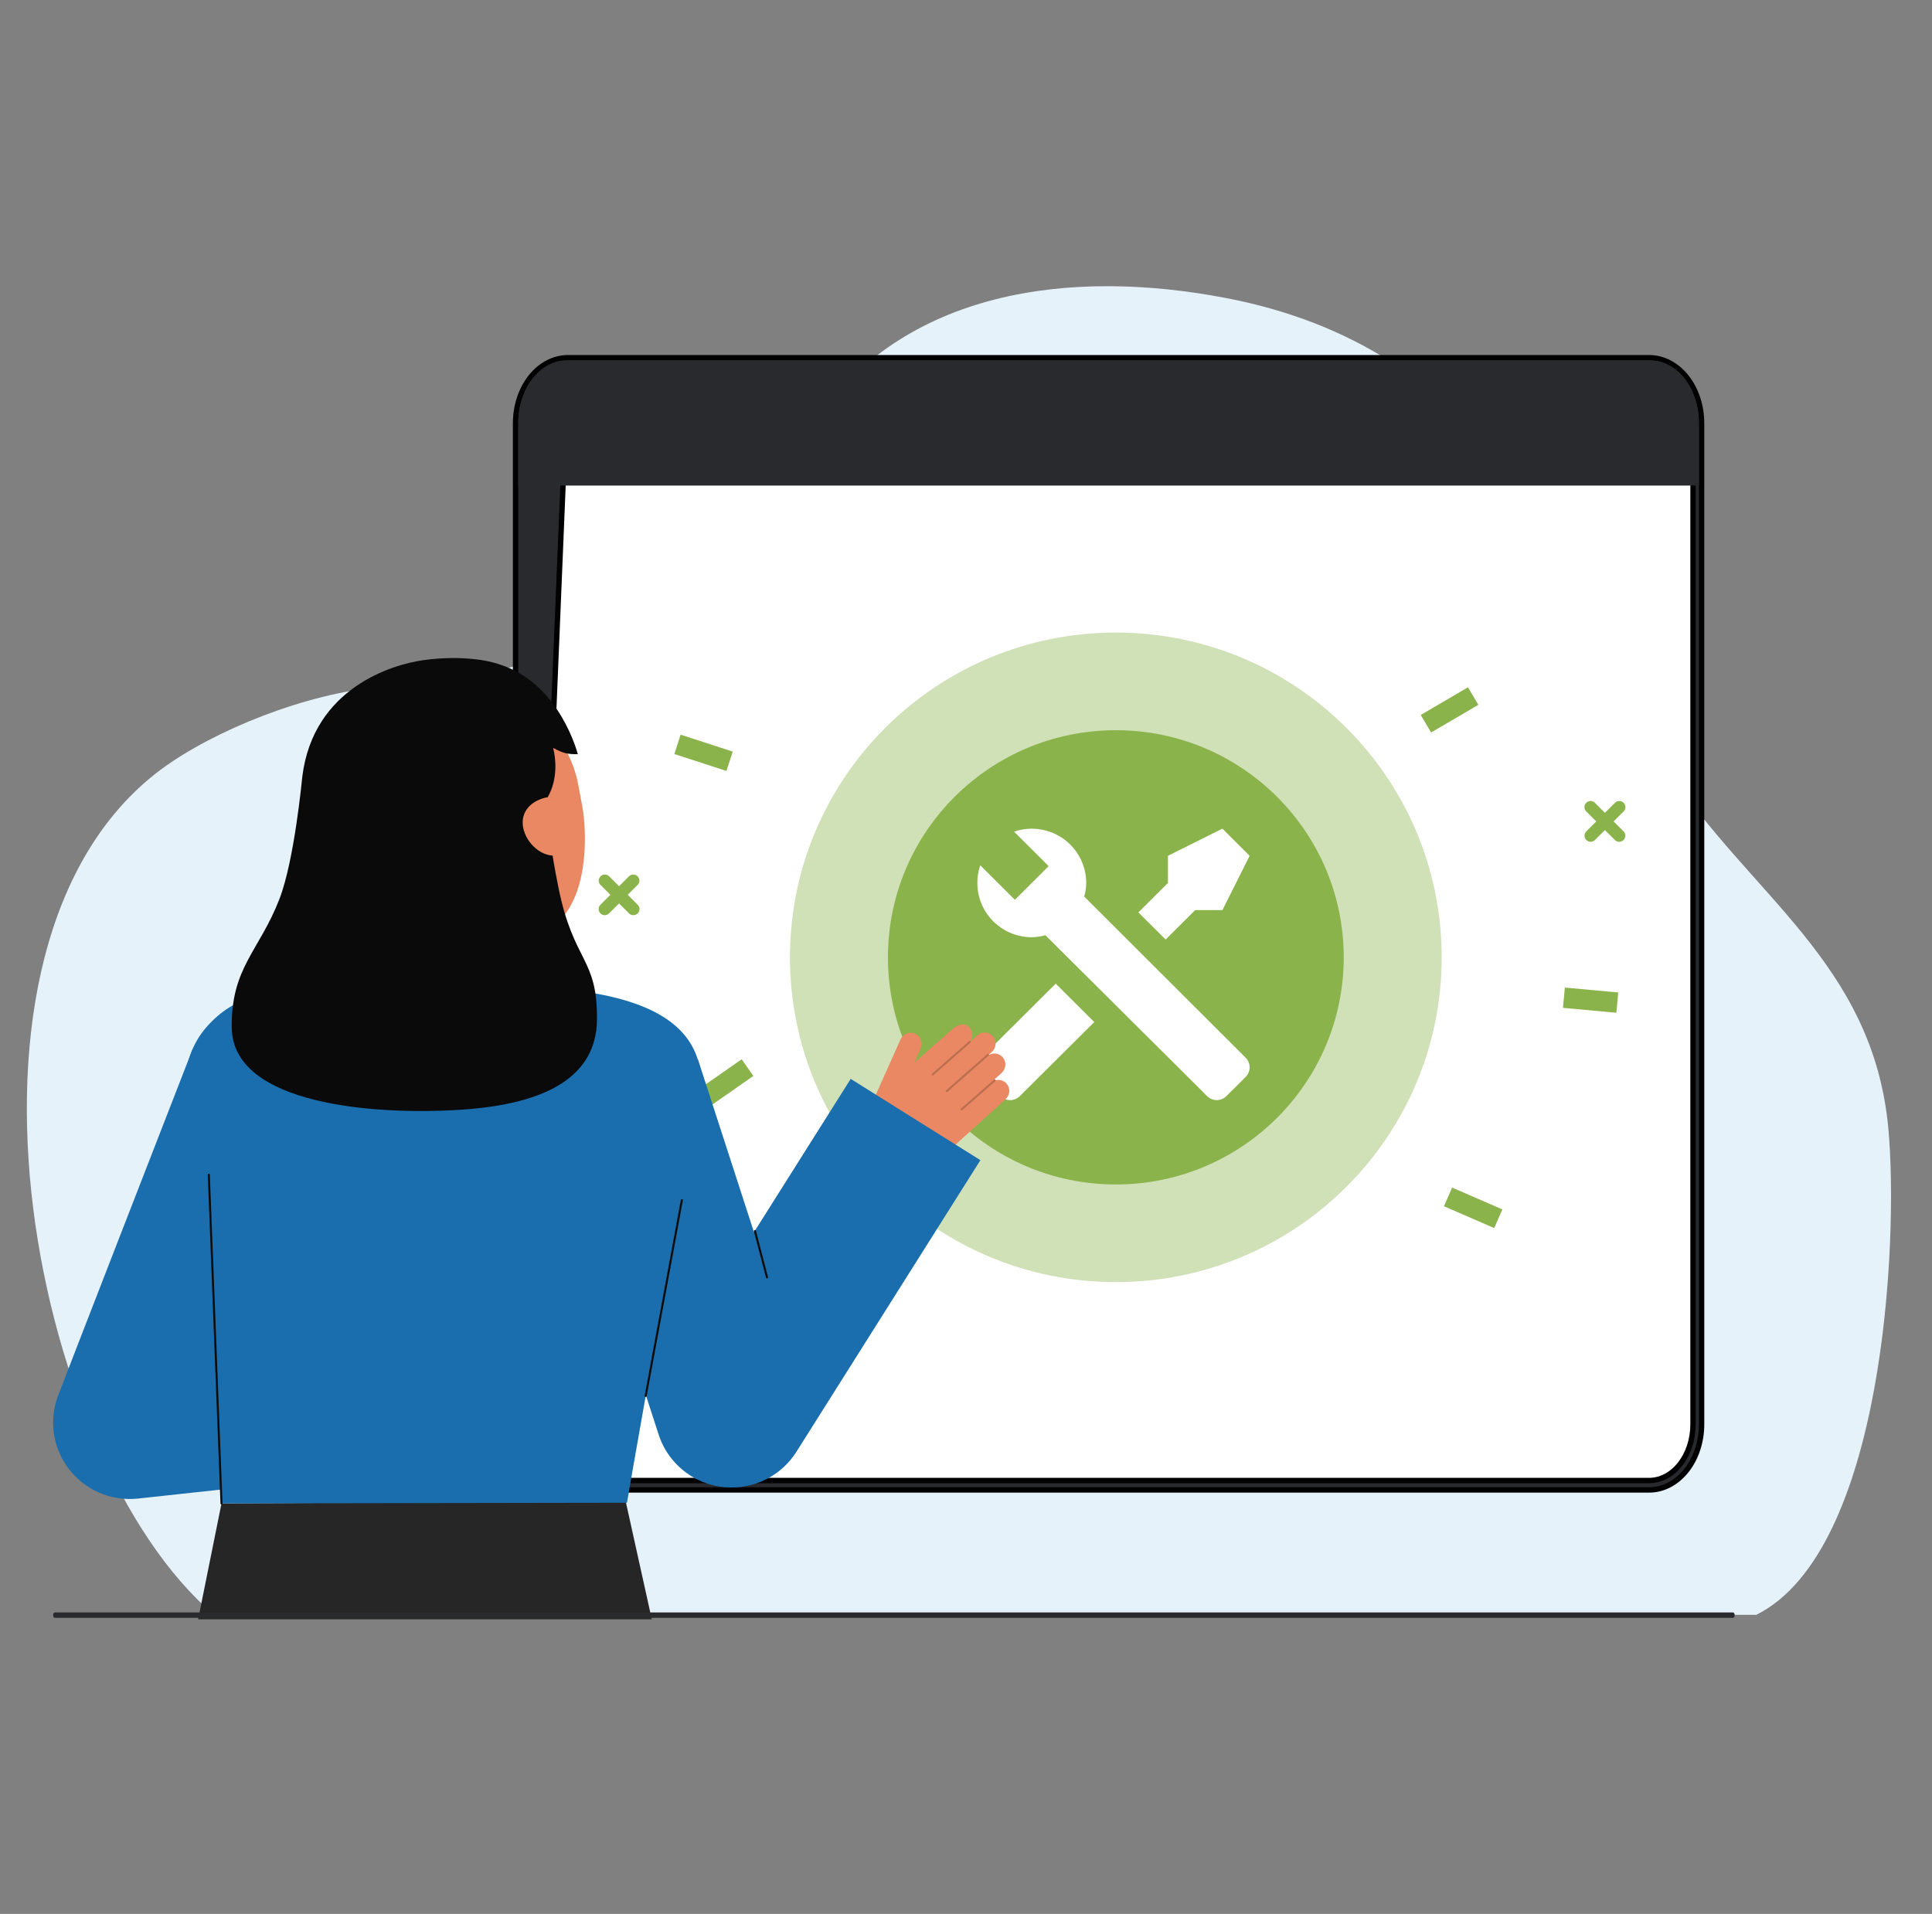
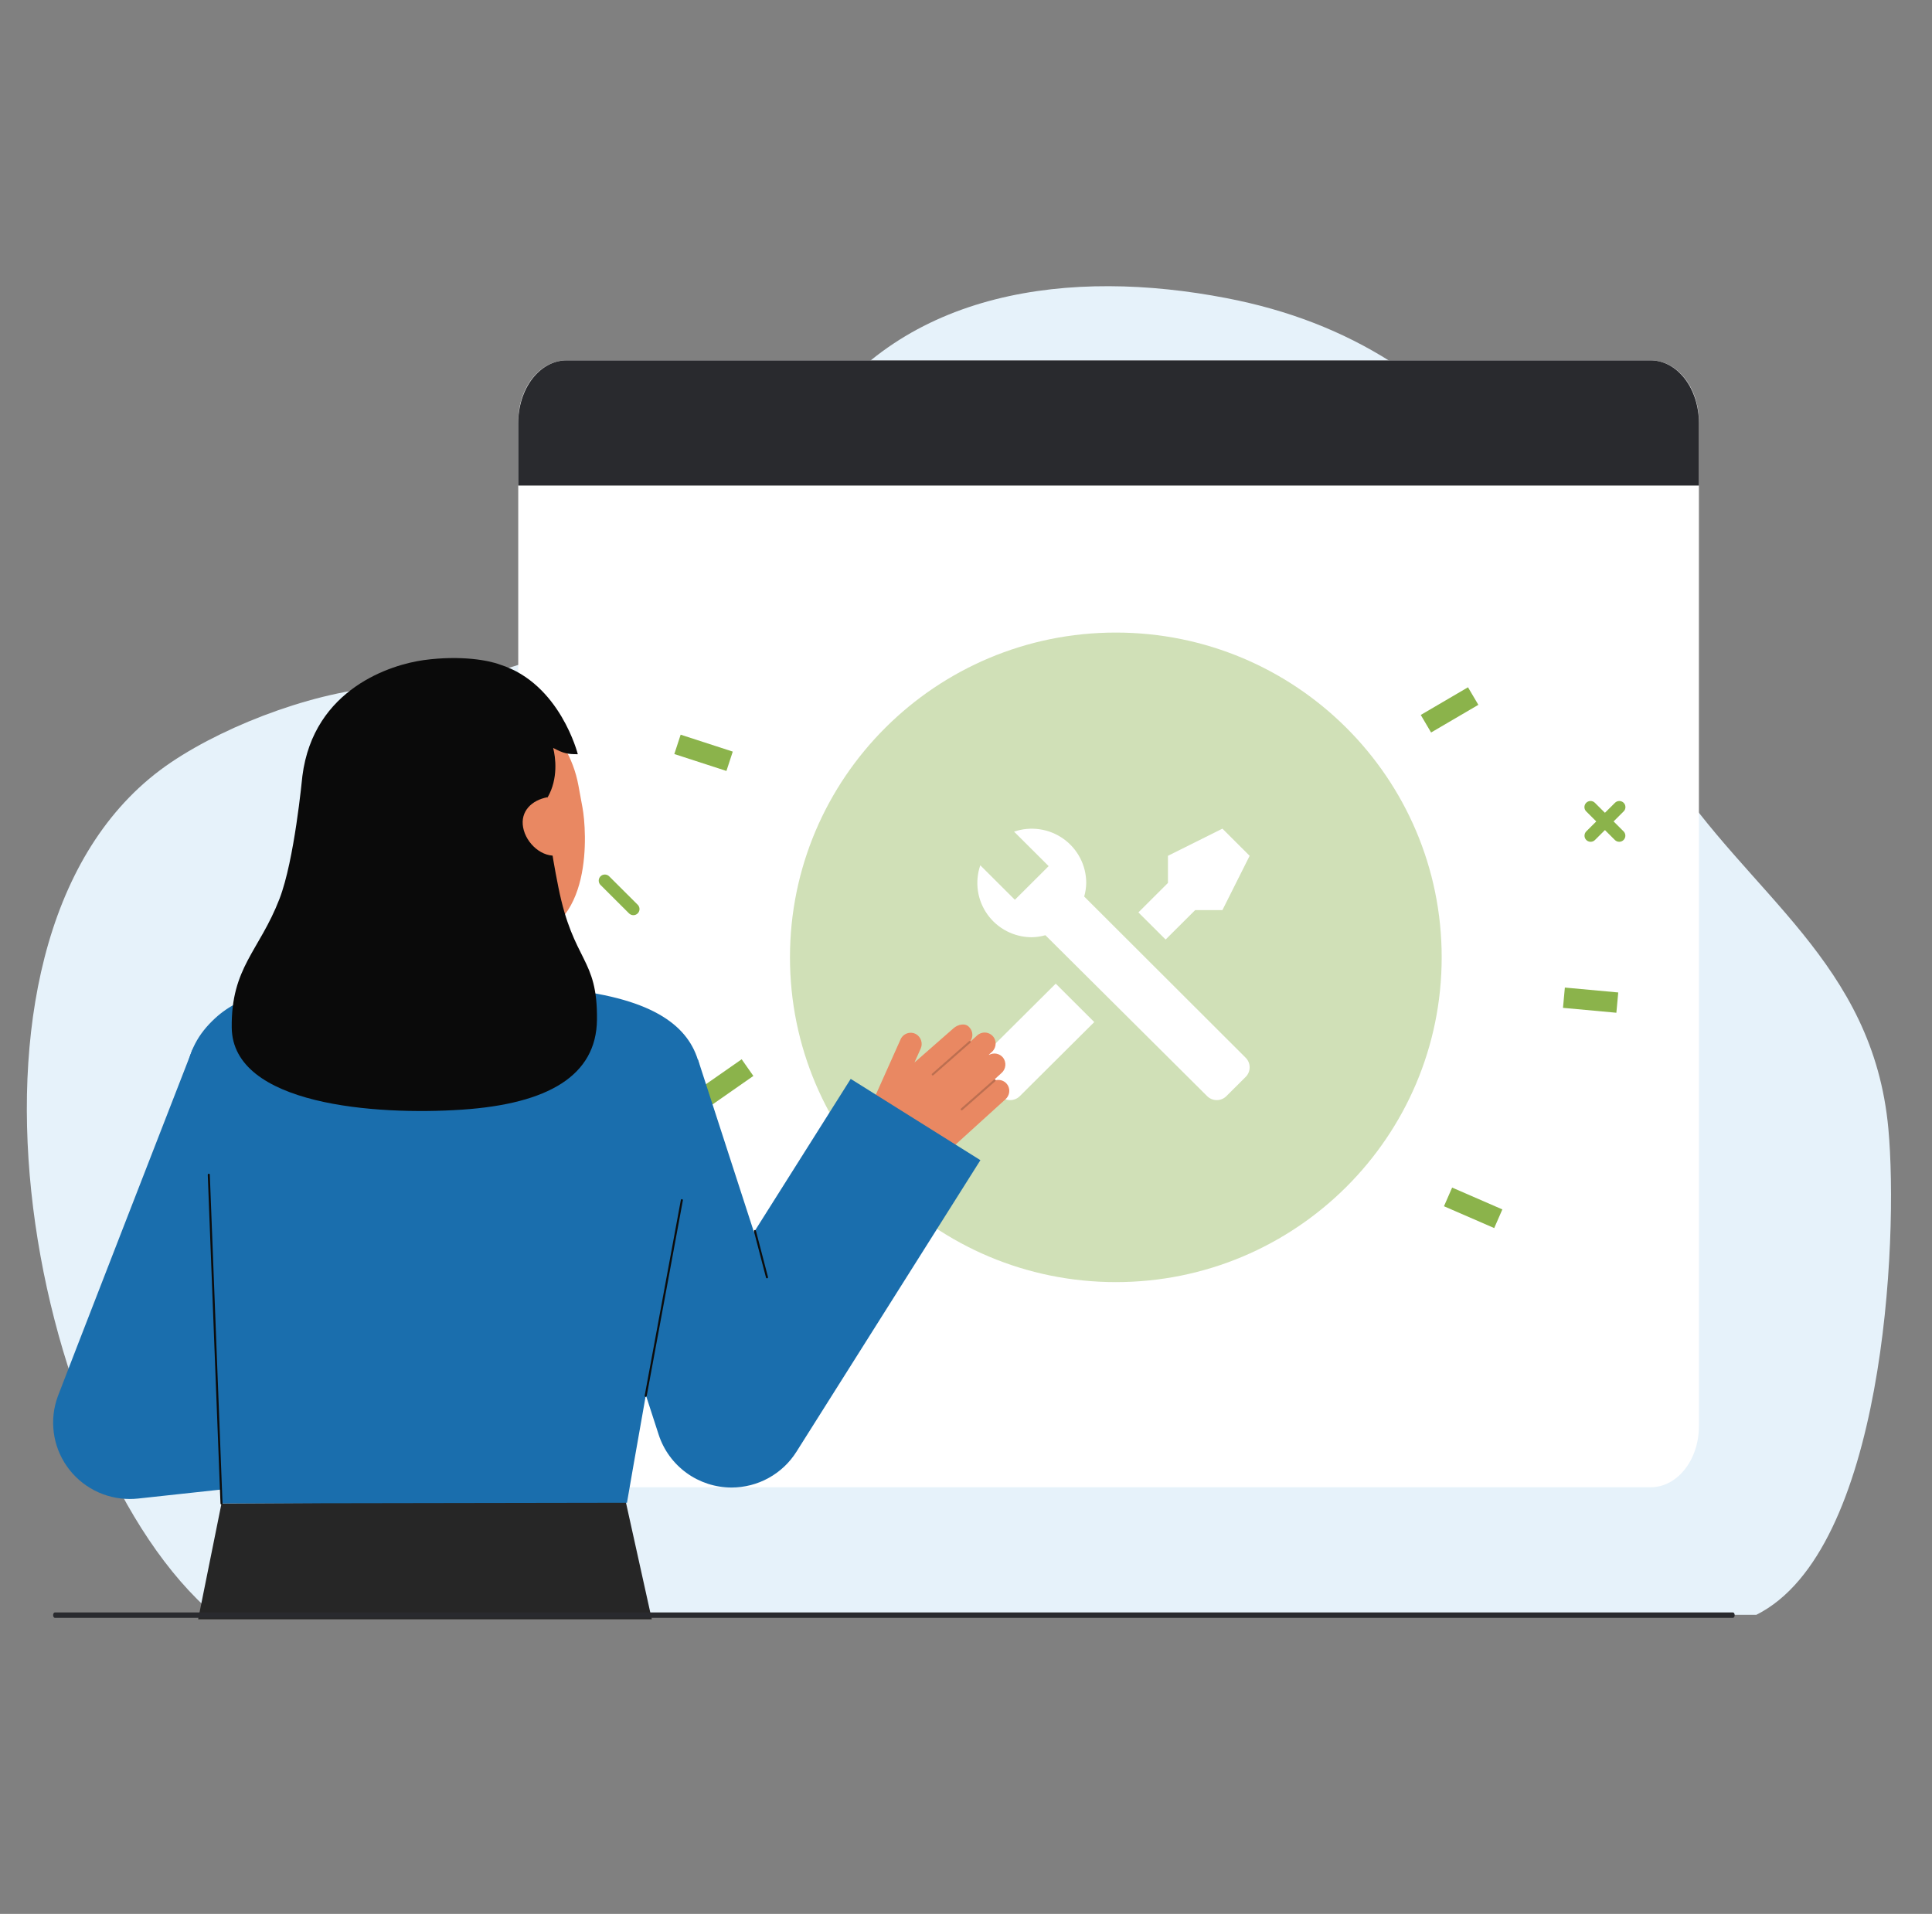
<svg xmlns="http://www.w3.org/2000/svg" width="108" height="107" viewBox="0 0 108 107" fill="none">
  <rect x="0" y="0" width="108" height="107" fill="#808080" stroke="none" />
  <path d="M22.025 38.37C18.083 38.477 12.822 40.422 9.56 42.622C-4.097 51.833 1.579 81.478 11.97 90.28H98.18C105.304 86.719 106.138 69.386 105.561 63.103C104.706 53.793 97.743 50.02 93.195 42.964C89.876 37.816 88.764 31.871 84.958 26.956C80.636 21.374 75.504 18.006 68.559 16.667C59.869 14.991 50.511 16.167 45.39 23.754C39.943 31.824 32.149 38.092 22.025 38.37Z" fill="#E6F2FA" />
  <path d="M92.275 20.148H31.665C30.176 20.148 28.97 21.676 28.97 23.56V79.737C28.97 81.621 30.176 83.148 31.665 83.148H92.275C93.763 83.148 94.97 81.621 94.97 79.737V23.56C94.97 21.676 93.763 20.148 92.275 20.148Z" fill="white" />
-   <path d="M31.747 20.525C31.111 20.526 30.491 20.846 30.028 21.432C29.564 22.018 29.3 22.82 29.299 23.661C29.299 23.661 29.299 23.661 29.299 23.661L29.149 23.661L31.747 20.525ZM31.747 20.525H92.192C92.829 20.526 93.448 20.846 93.911 21.432C94.375 22.018 94.64 22.82 94.641 23.661V79.636C94.64 80.477 94.375 81.278 93.911 81.865C93.448 82.451 92.829 82.771 92.192 82.772H31.747C31.111 82.771 30.492 82.451 30.028 81.865C29.564 81.278 29.3 80.477 29.299 79.636L31.747 20.525ZM92.192 83.298H92.193C92.982 83.297 93.728 82.9 94.273 82.211C94.817 81.523 95.119 80.597 95.12 79.636V79.636V23.661V23.661C95.119 22.7 94.817 21.773 94.273 21.085C93.728 20.397 92.982 20 92.193 19.998H92.192L31.747 19.998L31.747 19.998C30.958 20 30.211 20.397 29.666 21.085C29.123 21.773 28.821 22.7 28.82 23.661V23.661L28.82 79.636L28.82 79.636C28.821 80.597 29.123 81.523 29.666 82.211C30.211 82.9 30.958 83.297 31.747 83.298H31.747H92.192Z" fill="#292A2E" stroke="black" stroke-width="0.3" />
  <path d="M35.406 51.165C35.361 51.165 35.316 51.156 35.275 51.139C35.233 51.122 35.195 51.096 35.163 51.065L33.565 49.471C33.502 49.407 33.468 49.321 33.469 49.231C33.469 49.142 33.506 49.056 33.569 48.993C33.633 48.929 33.718 48.893 33.808 48.893C33.898 48.892 33.985 48.926 34.049 48.988L35.648 50.582C35.696 50.63 35.728 50.69 35.742 50.757C35.755 50.823 35.748 50.892 35.722 50.954C35.696 51.016 35.652 51.07 35.596 51.107C35.54 51.145 35.473 51.165 35.406 51.165Z" fill="#8BB34B" />
-   <path d="M33.806 51.165C33.739 51.165 33.672 51.145 33.616 51.107C33.56 51.07 33.516 51.016 33.49 50.954C33.464 50.892 33.457 50.823 33.47 50.757C33.484 50.69 33.516 50.63 33.564 50.582L35.163 48.988C35.227 48.926 35.314 48.892 35.404 48.893C35.493 48.893 35.579 48.929 35.643 48.993C35.706 49.056 35.742 49.142 35.743 49.231C35.744 49.321 35.709 49.407 35.647 49.471L34.048 51.065C34.017 51.096 33.979 51.122 33.938 51.139C33.896 51.156 33.851 51.165 33.806 51.165Z" fill="#8BB34B" />
  <path d="M81.175 66.394L80.719 67.438L83.527 68.658L83.983 67.615L81.175 66.394Z" fill="#8BB34B" />
  <path d="M82.062 38.424L79.421 39.971L79.999 40.952L82.641 39.405L82.062 38.424Z" fill="#8BB34B" />
  <path d="M38.049 41.074L37.695 42.156L40.608 43.102L40.962 42.02L38.049 41.074Z" fill="#8BB34B" />
  <path d="M41.46 59.221L38.951 60.971L39.605 61.903L42.114 60.153L41.46 59.221Z" fill="#8BB34B" />
  <path d="M87.477 55.212L87.372 56.346L90.356 56.62L90.461 55.486L87.477 55.212Z" fill="#8BB34B" />
  <path d="M90.516 47.062C90.471 47.062 90.426 47.053 90.385 47.036C90.343 47.019 90.305 46.993 90.273 46.962L88.675 45.368C88.642 45.337 88.616 45.299 88.598 45.258C88.58 45.216 88.571 45.171 88.57 45.126C88.57 45.08 88.579 45.035 88.596 44.993C88.613 44.951 88.638 44.913 88.671 44.881C88.703 44.849 88.741 44.824 88.783 44.807C88.825 44.789 88.87 44.781 88.916 44.781C88.961 44.782 89.006 44.791 89.048 44.809C89.09 44.827 89.128 44.853 89.159 44.886L90.758 46.479C90.806 46.527 90.838 46.587 90.852 46.654C90.865 46.72 90.858 46.789 90.832 46.851C90.806 46.913 90.762 46.967 90.706 47.004C90.65 47.042 90.583 47.062 90.516 47.062Z" fill="#8BB34B" />
  <path d="M88.918 47.062C88.85 47.062 88.784 47.042 88.727 47.004C88.671 46.967 88.627 46.913 88.601 46.851C88.575 46.789 88.569 46.72 88.582 46.654C88.595 46.587 88.628 46.527 88.675 46.479L90.274 44.886C90.306 44.853 90.344 44.827 90.385 44.809C90.427 44.791 90.472 44.782 90.517 44.781C90.563 44.781 90.608 44.789 90.65 44.807C90.692 44.824 90.731 44.849 90.763 44.881C90.795 44.913 90.82 44.951 90.838 44.993C90.855 45.035 90.863 45.08 90.863 45.126C90.863 45.171 90.853 45.216 90.835 45.258C90.817 45.299 90.791 45.337 90.758 45.368L89.16 46.962C89.128 46.993 89.09 47.019 89.049 47.036C89.007 47.053 88.963 47.062 88.918 47.062Z" fill="#8BB34B" />
  <path opacity="0.4" d="M62.376 71.679C72.436 71.679 80.591 63.55 80.591 53.522C80.591 43.494 72.436 35.365 62.376 35.365C52.316 35.365 44.16 43.494 44.16 53.522C44.16 63.55 52.316 71.679 62.376 71.679Z" fill="#8BB34B" />
-   <path d="M62.376 66.22C69.411 66.22 75.115 60.535 75.115 53.522C75.115 46.509 69.411 40.824 62.376 40.824C55.34 40.824 49.637 46.509 49.637 53.522C49.637 60.535 55.34 66.22 62.376 66.22Z" fill="#8BB34B" />
  <path d="M69.635 60.206L68.554 61.283C68.412 61.425 68.219 61.504 68.018 61.504C67.817 61.504 67.624 61.425 67.481 61.283L58.438 52.285C58.19 52.356 57.934 52.394 57.676 52.398C57.192 52.398 56.714 52.282 56.283 52.061C55.852 51.84 55.481 51.519 55.2 51.126C54.918 50.732 54.735 50.278 54.665 49.8C54.596 49.322 54.641 48.834 54.799 48.377L56.732 50.304L57.136 49.902L58.217 48.825L58.62 48.422L56.687 46.495C57.145 46.338 57.635 46.292 58.114 46.362C58.594 46.431 59.05 46.614 59.444 46.894C59.839 47.175 60.161 47.545 60.383 47.975C60.605 48.404 60.721 48.88 60.721 49.363C60.717 49.62 60.679 49.875 60.607 50.122L69.635 59.136C69.777 59.278 69.856 59.471 69.856 59.671C69.856 59.872 69.777 60.064 69.635 60.206ZM54.852 59.136C54.71 59.278 54.631 59.471 54.631 59.671C54.631 59.872 54.71 60.064 54.852 60.206L55.933 61.283C56.076 61.425 56.269 61.504 56.47 61.504C56.671 61.504 56.864 61.425 57.007 61.283L61.17 57.141L59.016 54.993M68.334 46.328L65.289 47.846V49.363L63.637 51.01L65.159 52.527L66.811 50.881H68.334L69.856 47.846L68.334 46.328Z" fill="white" />
  <path d="M94.97 23.638V27.148H28.97V23.638C28.97 22.712 29.254 21.825 29.759 21.17C30.265 20.516 30.95 20.148 31.665 20.148H92.275C92.99 20.148 93.675 20.516 94.18 21.17C94.686 21.825 94.97 22.712 94.97 23.638Z" fill="#292A2E" />
  <path d="M7.251 83.804C6.561 83.804 5.882 83.638 5.27 83.32C4.659 83.001 4.133 82.541 3.739 81.977C3.344 81.412 3.092 80.762 3.005 80.08C2.917 79.398 2.995 78.705 3.234 78.06C3.476 77.405 9.688 61.42 10.77 58.643L18.246 62.979C17.638 64.541 15.435 70.462 13.665 75.231L16.605 74.913L17.531 82.716L7.715 83.78C7.561 83.796 7.406 83.804 7.251 83.804Z" fill="#1A6EAD" />
  <path d="M12.382 84.053L11.076 90.531H36.436L34.975 83.93L12.382 84.053Z" fill="#262626" />
  <path d="M31.703 55.322C31.676 55.319 30.957 58.017 25.343 57.597C21.456 57.307 20.508 54.67 20.419 54.67C20.838 54.581 21.518 54.489 21.705 54.39C22.317 54.062 22.762 53.663 22.987 52.807C23.162 52.137 23.252 49.559 23.252 48.266L29.233 49.605C29.149 51.064 28.566 54.447 30.611 55.046C30.951 55.145 31.318 55.236 31.703 55.322Z" fill="#E98862" />
  <path d="M29.026 52.474C26.669 52.659 23.64 51.667 23.064 48.531L22.545 45.702C21.97 42.566 23.156 39.723 26.118 39.183C29.079 38.643 31.76 40.781 32.335 43.917L32.565 45.17C32.785 46.373 33.233 52.143 29.026 52.474Z" fill="#E98862" />
  <path d="M17.866 55.101C15.747 55.258 13.586 55.487 12.027 56.925C10.15 58.658 9.809 60.789 11.007 66.652C12.038 71.697 11.629 73.901 12.319 83.21C12.339 83.485 12.383 84.052 12.383 84.052L35.048 84.014C35.048 84.014 37.172 71.663 38.344 65.967C39.236 61.636 41.578 56.379 31.703 55.319C31.677 55.316 23.757 54.666 17.866 55.101Z" fill="#1A6EAD" />
  <path d="M12.382 84.111C12.367 84.112 12.353 84.106 12.342 84.096C12.332 84.085 12.325 84.071 12.325 84.057L11.614 65.678C11.614 65.663 11.619 65.648 11.63 65.638C11.64 65.626 11.654 65.62 11.669 65.619C11.677 65.619 11.684 65.62 11.692 65.622C11.699 65.625 11.705 65.629 11.711 65.634C11.716 65.639 11.721 65.645 11.724 65.652C11.727 65.659 11.729 65.666 11.729 65.674L12.439 84.052C12.439 84.067 12.434 84.082 12.424 84.093C12.413 84.104 12.399 84.111 12.384 84.111L12.382 84.111Z" fill="#0C0C0C" />
  <path d="M48.752 61.666L50.344 58.105C50.379 58.027 50.43 57.957 50.494 57.899C50.557 57.842 50.632 57.798 50.714 57.771C50.795 57.744 50.882 57.734 50.967 57.742C51.053 57.75 51.136 57.776 51.211 57.818C51.347 57.899 51.448 58.028 51.494 58.179C51.541 58.331 51.529 58.494 51.461 58.637L51.12 59.401L53.299 57.491C53.538 57.275 53.969 57.161 54.196 57.444C54.29 57.547 54.346 57.679 54.355 57.818C54.364 57.957 54.326 58.095 54.246 58.21C54.249 58.211 54.251 58.213 54.254 58.216C54.255 58.218 54.256 58.22 54.257 58.222L54.625 57.888C54.693 57.826 54.774 57.78 54.863 57.754C54.951 57.727 55.044 57.72 55.135 57.734C55.226 57.748 55.313 57.782 55.389 57.834C55.465 57.885 55.529 57.953 55.576 58.032C55.647 58.158 55.672 58.305 55.648 58.447C55.623 58.59 55.55 58.72 55.441 58.816L55.285 58.958C55.287 58.964 55.288 58.971 55.287 58.977C55.415 58.906 55.565 58.882 55.709 58.91C55.853 58.939 55.982 59.017 56.074 59.132C56.17 59.26 56.214 59.42 56.198 59.579C56.181 59.738 56.105 59.886 55.984 59.991L55.596 60.344C55.605 60.343 55.614 60.344 55.622 60.347C55.631 60.35 55.639 60.355 55.645 60.362C55.652 60.37 55.656 60.38 55.657 60.391C55.789 60.359 55.928 60.371 56.052 60.425C56.177 60.479 56.28 60.573 56.346 60.691C56.413 60.816 56.435 60.961 56.409 61.101C56.383 61.24 56.31 61.367 56.203 61.461L52.922 64.439C52.463 64.855 51.89 65.126 51.275 65.215C50.661 65.305 50.034 65.21 49.475 64.942C48.992 64.711 48.619 64.301 48.434 63.8C48.25 63.3 48.269 62.747 48.487 62.26L48.752 61.666Z" fill="#E98862" />
  <g opacity="0.2">
    <path d="M52.099 60.108C52.109 60.118 52.123 60.125 52.138 60.126C52.153 60.127 52.167 60.121 52.179 60.112L54.249 58.293C54.255 58.288 54.259 58.282 54.262 58.275C54.266 58.269 54.268 58.261 54.268 58.254C54.269 58.246 54.268 58.239 54.265 58.232C54.263 58.225 54.259 58.218 54.254 58.213C54.249 58.207 54.243 58.202 54.236 58.199C54.23 58.196 54.222 58.194 54.215 58.194C54.207 58.193 54.2 58.194 54.193 58.196C54.185 58.199 54.179 58.203 54.173 58.208L52.103 60.026C52.098 60.031 52.093 60.037 52.09 60.044C52.087 60.05 52.085 60.058 52.084 60.065C52.084 60.073 52.085 60.08 52.087 60.087C52.09 60.094 52.093 60.101 52.098 60.106L52.099 60.108Z" fill="#0C0C0C" />
  </g>
  <g opacity="0.2">
-     <path d="M52.878 61.041C52.888 61.051 52.903 61.058 52.917 61.059C52.932 61.059 52.947 61.054 52.958 61.044L55.269 59.015C55.274 59.01 55.279 59.004 55.282 58.997C55.285 58.99 55.287 58.983 55.288 58.976C55.288 58.968 55.287 58.961 55.285 58.954C55.282 58.947 55.279 58.94 55.274 58.934C55.263 58.924 55.249 58.917 55.234 58.916C55.219 58.915 55.205 58.92 55.193 58.929L52.883 60.959C52.877 60.964 52.872 60.97 52.869 60.977C52.866 60.983 52.864 60.991 52.863 60.998C52.863 61.006 52.864 61.013 52.866 61.02C52.869 61.027 52.873 61.034 52.878 61.039L52.878 61.041Z" fill="#0C0C0C" />
-   </g>
+     </g>
  <g opacity="0.2">
    <path d="M53.717 62.058C53.727 62.069 53.741 62.076 53.756 62.077C53.771 62.077 53.786 62.072 53.797 62.062L55.64 60.444C55.651 60.434 55.658 60.419 55.659 60.404C55.66 60.389 55.655 60.374 55.645 60.363C55.635 60.352 55.621 60.345 55.606 60.344C55.591 60.343 55.576 60.348 55.564 60.358L53.721 61.977C53.716 61.982 53.711 61.988 53.708 61.995C53.705 62.001 53.703 62.009 53.702 62.016C53.702 62.024 53.703 62.031 53.705 62.038C53.708 62.045 53.712 62.052 53.717 62.057L53.717 62.058Z" fill="#0C0C0C" />
  </g>
  <path d="M31.212 49.594C30.789 47.474 30.595 46.06 30.618 44.568C31.214 43.526 31.057 42.33 30.921 41.813C31.506 42.13 31.75 42.166 32.3 42.166C32.3 42.166 31.314 38.222 27.963 37.16C27.347 36.922 25.774 36.62 23.685 36.905C21.908 37.148 17.529 38.472 16.903 43.387V43.39C16.882 43.553 16.461 48.081 15.623 50.254C14.496 53.174 12.914 54.082 12.954 57.452C13.005 61.786 21 62.363 25.822 62.038C30.645 61.714 33.336 60.134 33.371 57.01C33.41 53.51 32.059 53.835 31.212 49.594Z" fill="#0A0A0A" />
  <path d="M31.213 47.818C30.313 47.981 29.407 47.155 29.243 46.258C29.078 45.36 29.717 44.732 30.617 44.568L31.213 47.818Z" fill="#E98862" />
  <path d="M40.895 83.163C39.99 83.163 39.108 82.877 38.376 82.346C37.644 81.815 37.099 81.067 36.82 80.208L30.871 61.868L39.02 59.242L42.148 68.888L47.555 60.318L54.805 64.862L44.519 81.167C44.134 81.778 43.599 82.281 42.965 82.63C42.332 82.98 41.619 83.163 40.895 83.163Z" fill="#1A6EAD" />
  <path d="M36.094 78.097C36.091 78.097 36.087 78.097 36.084 78.096C36.069 78.094 36.056 78.085 36.047 78.073C36.039 78.06 36.035 78.045 36.038 78.03L38.06 67.088C38.063 67.073 38.072 67.06 38.084 67.051C38.097 67.043 38.112 67.039 38.127 67.042C38.142 67.045 38.155 67.053 38.164 67.066C38.172 67.078 38.175 67.093 38.173 67.108L36.15 78.051C36.148 78.064 36.141 78.076 36.131 78.084C36.12 78.093 36.108 78.097 36.094 78.097Z" fill="#0C0C0C" />
  <path d="M42.875 71.468C42.863 71.468 42.85 71.464 42.84 71.456C42.83 71.448 42.823 71.438 42.82 71.425L42.146 68.839C42.145 68.832 42.144 68.824 42.145 68.817C42.146 68.809 42.149 68.802 42.152 68.796C42.156 68.789 42.161 68.784 42.167 68.779C42.173 68.775 42.18 68.771 42.187 68.769C42.195 68.767 42.202 68.767 42.209 68.768C42.217 68.769 42.224 68.772 42.231 68.775C42.237 68.779 42.243 68.784 42.247 68.79C42.252 68.796 42.255 68.803 42.257 68.81L42.931 71.397C42.934 71.411 42.932 71.427 42.925 71.44C42.917 71.453 42.904 71.462 42.89 71.466C42.885 71.467 42.88 71.468 42.875 71.468Z" fill="#0C0C0C" />
  <path d="M3.064 90.448H96.876C96.901 90.448 96.925 90.433 96.942 90.404C96.96 90.376 96.97 90.338 96.97 90.298C96.97 90.259 96.96 90.221 96.942 90.192C96.925 90.164 96.901 90.148 96.876 90.148H3.064C3.039 90.148 3.015 90.164 2.997 90.192C2.98 90.221 2.97 90.259 2.97 90.298C2.97 90.338 2.98 90.376 2.997 90.404C3.015 90.433 3.039 90.448 3.064 90.448Z" fill="#292A2E" />
</svg>